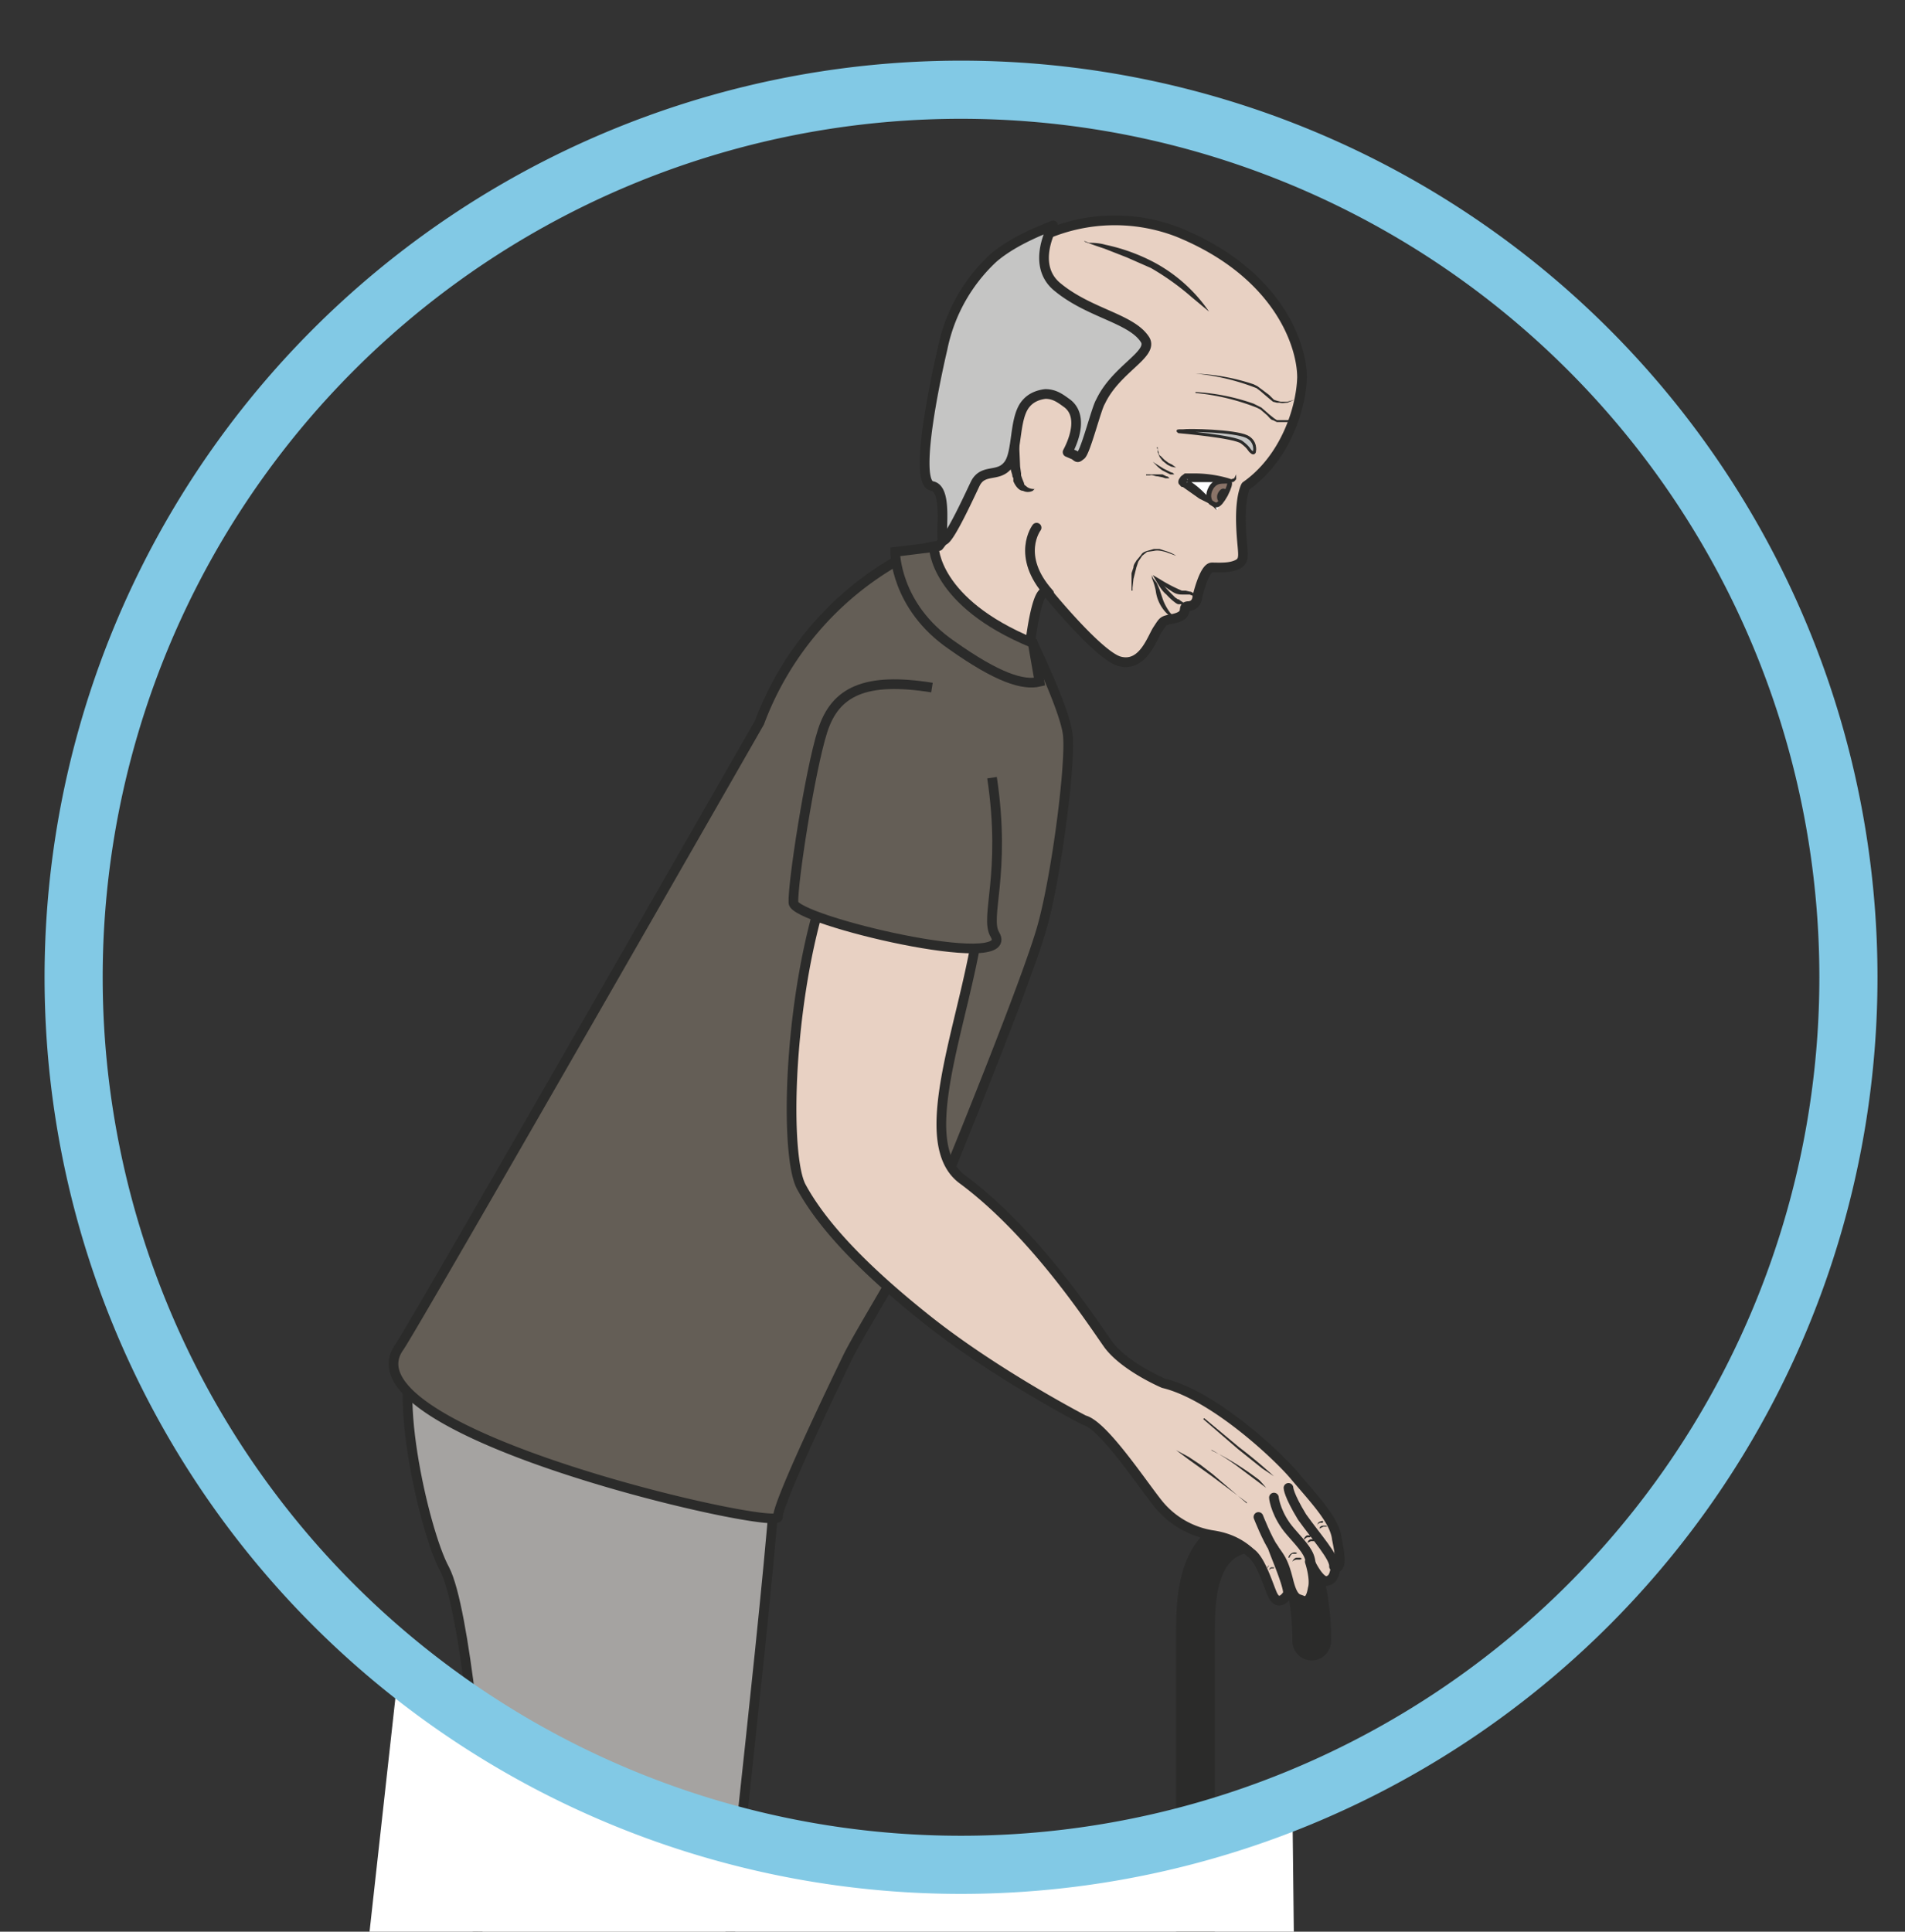
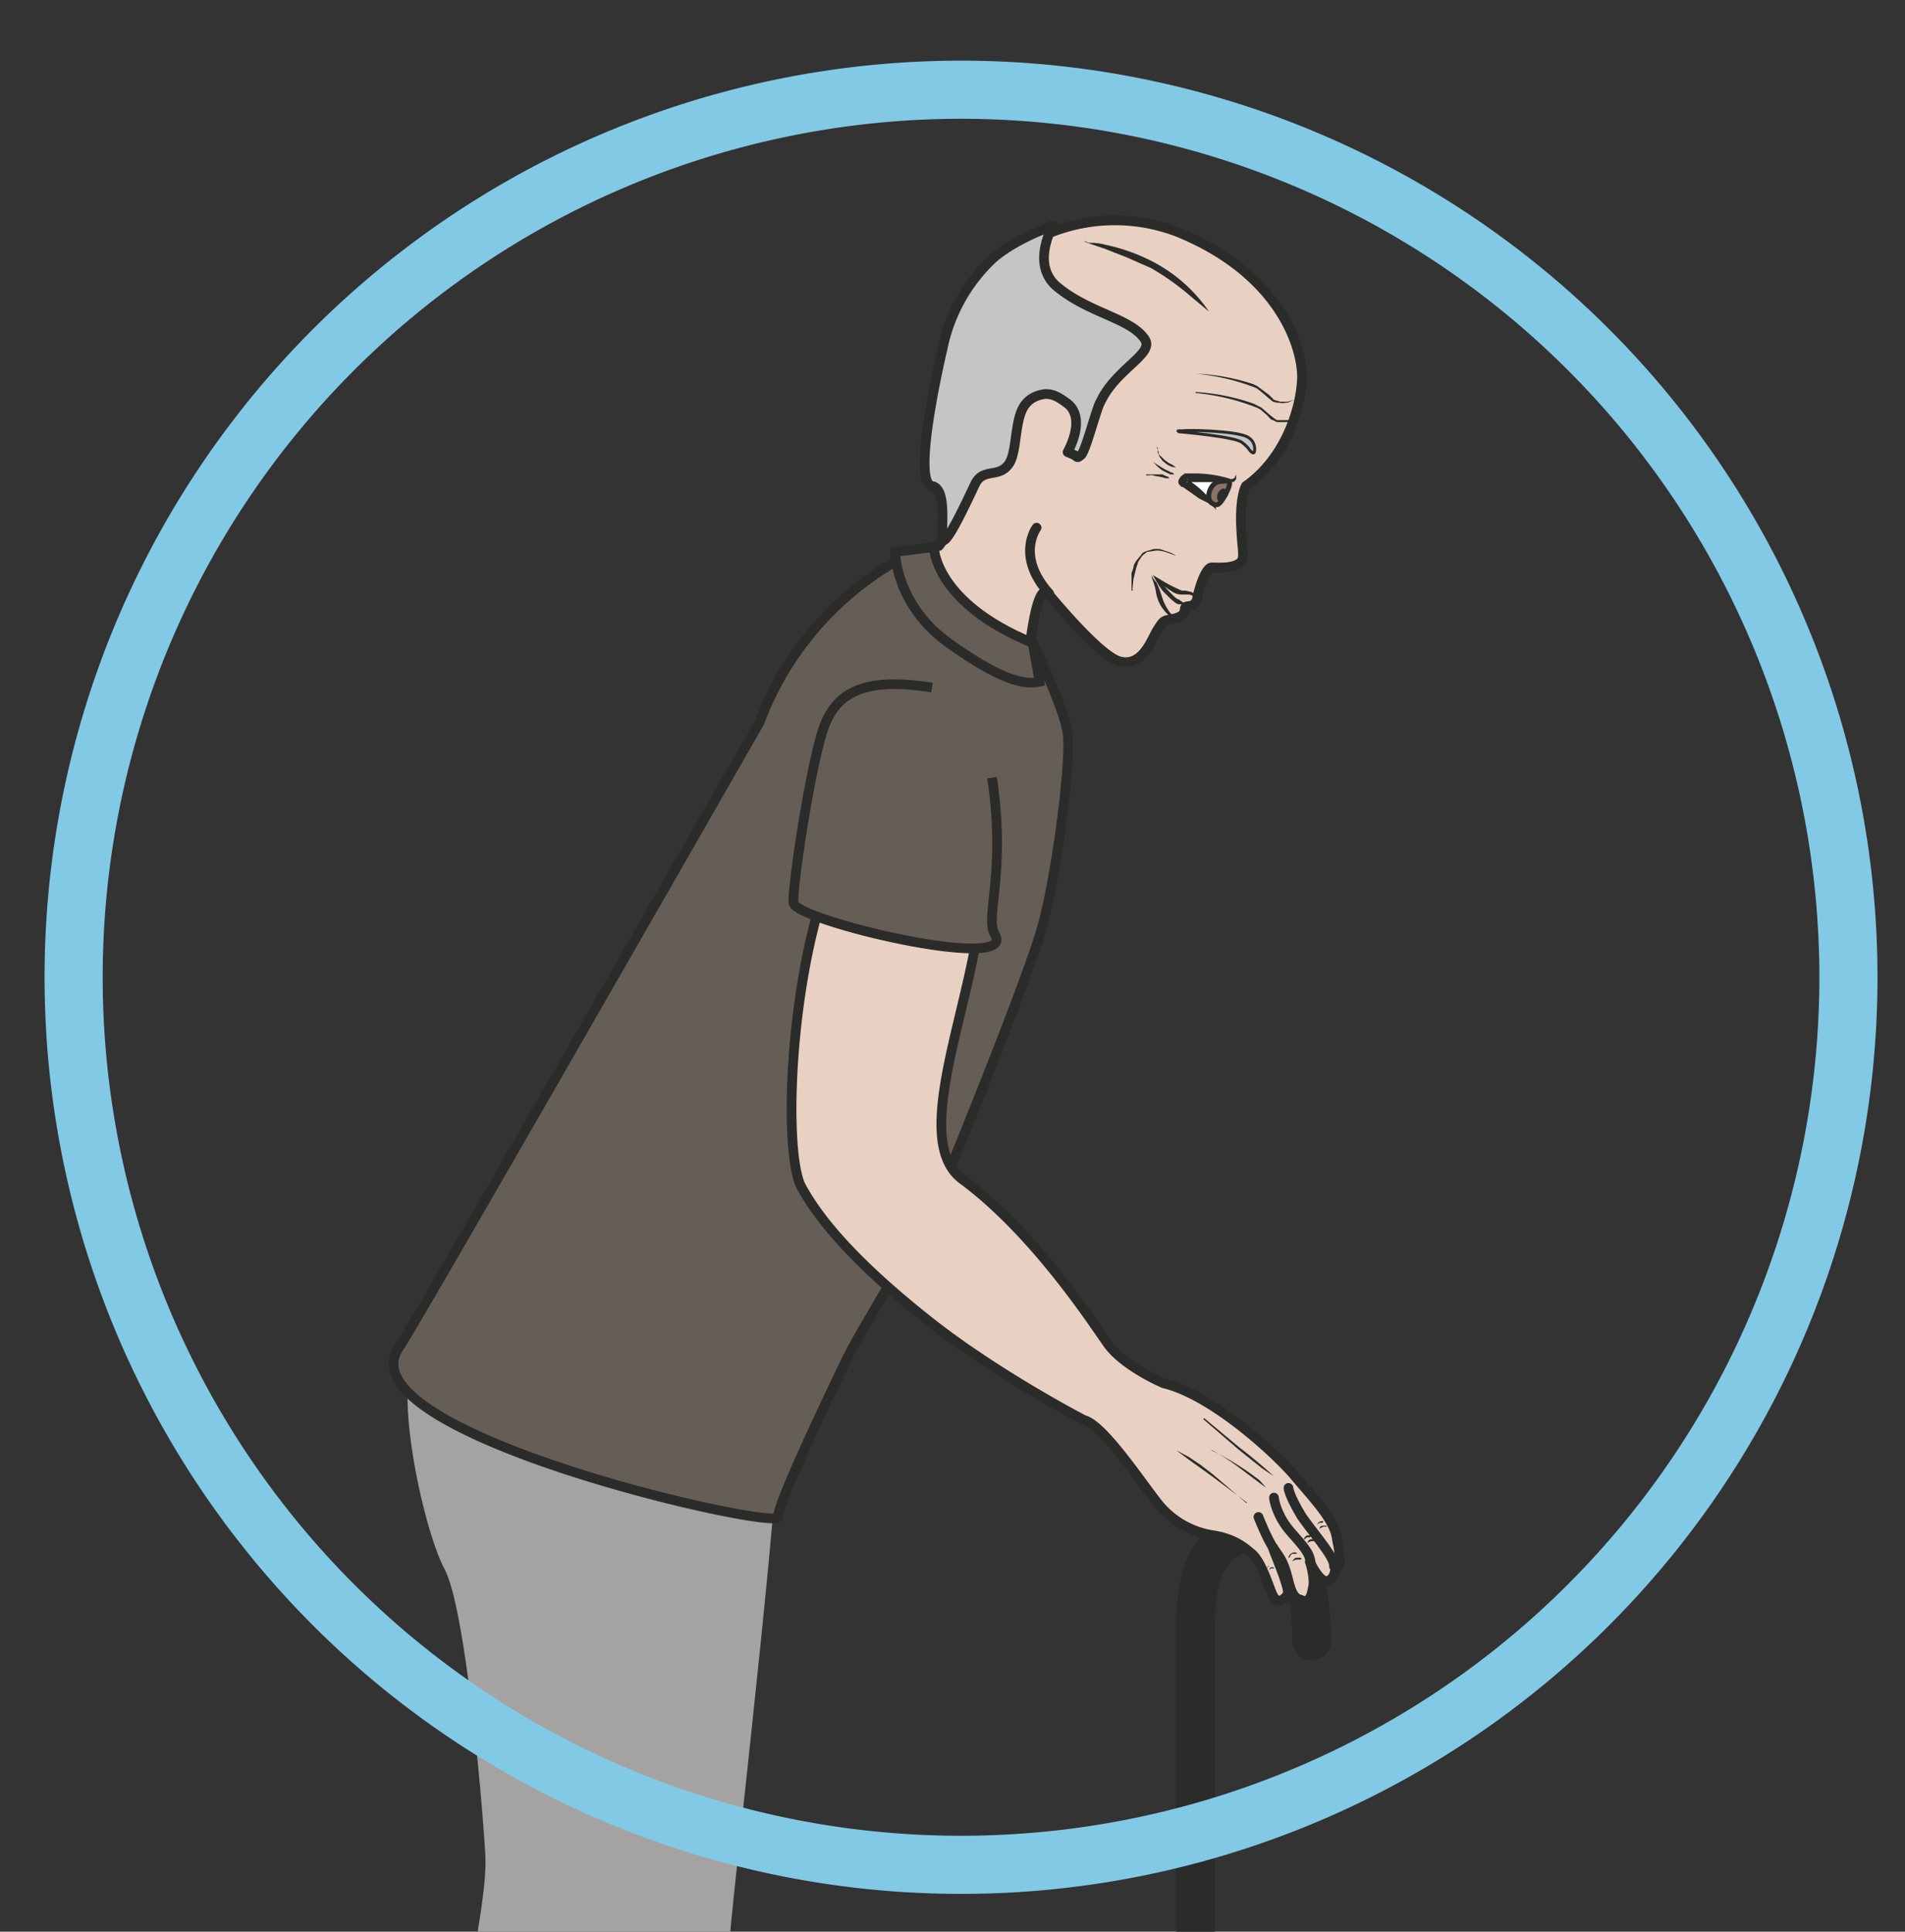
<svg xmlns="http://www.w3.org/2000/svg" viewBox="0 0 245.8 249.2">
  <rect x="0" y="0" width="245.8" height="249.2" fill="#333333" stroke="none" />
  <defs>
    <clipPath id="a">
      <path d="M0 199.3h196.7V0H0v199.3z" />
    </clipPath>
  </defs>
  <g clip-path="url(#a)" transform="matrix(1.25 0 0 -1.25 0 249.2)">
    <path stroke-linejoin="round" d="M105 126.2s-1.3 8.4-6.9 11.4c-4.6 2.6-9.7 4-14-7.8M88.8 63.7s-6.3 1-9.5 3.4M65.3 73.3s-5.7 2.5-5 5.3M78.3 51.3s1.7 7.5-3 6.3M66.7 55.3s-20.6-6.7-20-12.6" stroke="#2b2b2a" stroke-linecap="round" stroke-miterlimit="10" fill="none" />
    <path stroke-linejoin="round" d="M135.4 30s.3 11.2-5.5 11.2c-6.5 0-6.5-7-6.5-10.5V-88" stroke="#2b2b2a" stroke-linecap="round" stroke-miterlimit="10" stroke-width="4" fill="none" />
    <path d="M80.2 53.4S44.8 61 43.4 60.2c-3.3-2.5.3-18.8 2.5-22.8 2.1-4 3.8-22.8 4.2-29.5.4-6.7-5.9-31.2-7.4-36.1-1.6-5-2.3-23.9 0-30.7s1.7-21.2 2.2-23.6c.4-2.3 17.4.3 23.9-1.9 2.5-.8-3 2-2.1 2.8.4.4 8-.3 7.7.1-1 1-3.2 8.2-3.2 8.2s-4.4 28.2-2.6 36c1.8 7.7 6 28 6.7 36.4.7 8.3 6 53 4.9 54.3" fill-rule="evenodd" fill="#a5a3a1" />
-     <path d="M80.2 53.4S44.8 61 43.4 60.2c-3.3-2.5.3-18.8 2.5-22.8 2.1-4 3.8-22.8 4.2-29.5.4-6.7-5.9-31.2-7.4-36.1-1.6-5-2.3-23.9 0-30.7s1.7-21.2 2.2-23.6c.4-2.3 17.4.3 23.9-1.9 2.5-.8-3 2-2.1 2.8.4.4 8-.3 7.7.1-1 1-3.2 8.2-3.2 8.2s-4.4 28.2-2.6 36c1.8 7.7 6 28 6.7 36.4.7 8.3 6 53 4.9 54.3z" stroke="#2b2b2a" stroke-miterlimit="10" fill="none" />
    <path d="M105.8 127.6s.8 12.2 2.4 10.5c0 0 5.3-6.5 7.4-7 2.4-.6 3.3 2.4 3.9 3.3.6.9.5.9 1.6 1.1 1.8.4.8 1.2 1.5 1.3 1 0 1 1 1 1s.7 3 1.5 3 2-.1 2.8.4c.7.5.3 1.2.2 4-.1 3 .5 4 .5 4 4 2.8 5.7 7.9 5.8 11.2 0 3.4-2.5 10.8-12.8 15a18.1 18.1 0 01-22.4-8.2c-2.2-5.2.3-11.6-.5-18.3-.2-2 0-3.7-1.8-5.9 0 0-2.3.1-1.9-1.5.4-1.6 1.9-10.7 2.4-12 .6-1.5 1.6-9.4 2.3-9.1.6.2 4.7 4.4 6 7.2" fill="#e8d1c3" />
    <path stroke-linejoin="round" d="M105.8 127.6s.8 12.2 2.4 10.5c0 0 5.3-6.5 7.4-7 2.4-.6 3.3 2.4 3.9 3.3.6.9.5.9 1.6 1.1 1.8.4.8 1.2 1.5 1.3 1 0 1 1 1 1s.7 3 1.5 3 2-.1 2.8.4c.7.5.3 1.2.2 4-.1 3 .5 4 .5 4 4 2.8 5.7 7.9 5.8 11.2 0 3.4-2.5 10.8-12.8 15a18.1 18.1 0 01-22.4-8.2c-2.2-5.2.3-11.6-.5-18.3-.2-2 0-3.7-1.8-5.9 0 0-2.3.1-1.9-1.5.4-1.6 1.9-10.7 2.4-12 .6-1.5 1.6-9.4 2.3-9.1.6.2 4.7 4.4 6 7.2z" stroke="#2b2b2a" stroke-linecap="round" stroke-miterlimit="10" fill="none" />
    <path d="M118.2 164.3c.9-1.5-3-3-4.6-6.4-.4-.6-1.5-5-2-5.5-.4-.3-.3-.3-.7 0l-.7.3c.8 1.5 1.5 3.8 0 5-.7.5-1.3 1-2.3 1-.8-.1-1.5-.4-2-1-1.3-1.5-.8-5.2-1.9-6.4-1-1.2-2.5-.3-3.3-1.8-.4-.8-2.7-5.9-3.3-5.9-.5 0 .6 5.3-1.2 5.6-2.2.4 1.1 14.2 1.1 14.2a17.5 17.5 0 005.2 9.3c2.3 2 5.8 3.2 6.2 3.4 0 0-2.4-4.1.5-6.4 3.3-2.7 7.6-3.2 9-5.4" fill="#c5c5c4" />
    <path stroke-linejoin="round" d="M118.2 164.3c.9-1.5-3-3-4.6-6.4-.4-.6-1.5-5-2-5.5-.4-.3-.3-.3-.7 0l-.7.3c.8 1.5 1.5 3.8 0 5-.7.5-1.3 1-2.3 1-.8-.1-1.5-.4-2-1-1.3-1.5-.8-5.2-1.9-6.4-1-1.2-2.5-.3-3.3-1.8-.4-.8-2.7-5.9-3.3-5.9-.5 0 .6 5.3-1.2 5.6-2.2.4 1.1 14.2 1.1 14.2a17.5 17.5 0 005.2 9.3c2.3 2 5.8 3.2 6.2 3.4 0 0-2.4-4.1.5-6.4 3.3-2.7 7.6-3.2 9-5.4z" stroke="#2b2b2a" stroke-linecap="round" stroke-miterlimit="10" fill="none" />
-     <path d="M106.8 148.9l-.2-.2c-.2-.1-.6-.2-1 0-.4 0-.8.5-1 1v.3l-.1.2v.1l-.2.7v.8l.1.6.1.6.2.6.5 1v-1.1l.1-2.3.1-.7v-.2l.1-.3.2-.5c0-.2.1-.2.2-.3.4-.4 1-.3 1-.3" fill="#2b2b2a" />
    <path d="M129.5 152.8s.2 1-.8 1.5c-1.3.6-6 .7-6.6.6-.7 0-.5 0-.4-.1 0 0 5.8-.5 6.5-1.1.8-.6.7-.8 1-1 .2-.2.3 0 .3.1" fill-rule="evenodd" fill="#c5c5c4" />
    <path d="M129.5 152.8s.2 1-.8 1.5c-1.3.6-6 .7-6.6.6-.7 0-.5 0-.4-.1 0 0 5.8-.5 6.5-1.1.8-.6.7-.8 1-1 .2-.2.3 0 .3.1z" stroke="#2b2b2a" stroke-miterlimit="10" stroke-width=".3" fill="none" />
    <path d="M127.6 150.3s0-.7-.8-.6c-.8.2-4.2.6-4.6.2-.3-.3.1-.4.1-.4s3.1-2 3.3-2.8" fill="#fff" />
    <path d="M127.6 150.3v-.4c-.1-.1-.2-.3-.4-.3h-4.4-.3s0-.1.1 0c0 0-.1-.2 0 0v.3h-.1c.7-.4 1.3-.9 1.8-1.4l.8-.8c0-.2.2-.3.3-.5l.2-.5-.4.4-.4.3-1 .5-1.7 1.2c-.1 0-.2 0-.3.2-.2.1-.2.4-.1.6l.2.3.4.3h.9a12.7 12.7 0 003.6-.5l.3-.1.3.1.2.4M123.4 137.7l-.1.1-.5.2h-.8c-.4 0-.7.1-1 .3l-1.5 1-.5.7.7-.4a15.3 15.3 0 012.3-1.2h.4l.4-.1c.3 0 .5-.3.6-.4v-.3M118.9 140l.1-.3.4-.5.3-.7.3-.9c.2-.6.5-1.1.8-1.5l.4-.4h.2s0-.1-.2 0c-.2 0-.4 0-.6.2a4 4 0 00-1.3 2.5 6.8 6.8 0 01-.4 1.3v.2" fill="#2b2b2a" />
    <path d="M122.4 136.8h-.1c-.1.2-.3.2-.5.2h-.2l-.2.1a6.2 6.2 0 00-1 .9c-.5.4-.8 1-1 1.3l-.4.7.6-.5 1.1-1.2.6-.6.3-.2h.1l.1-.1.6-.4v-.2" fill="#2b2b2a" />
    <path d="M125 149c-.4-.7-.2-1.3 0-1.5.5-.3.7-.6 1.5.8.8 1.6.3 1.4-.1 1.4s-1 0-1.4-.7" fill-rule="evenodd" fill="#8a7468" />
    <path stroke-linejoin="round" d="M125 149c-.4-.7-.2-1.3 0-1.5.5-.3.7-.6 1.5.8.8 1.6.3 1.4-.1 1.4s-1 0-1.4-.7z" stroke="#2b2b2a" stroke-linecap="round" stroke-miterlimit="10" stroke-width=".5" fill="none" />
    <path d="M126.6 148.8s-.4.4-.8-.2c-.4-.6 0-1.2.2-1l.6 1.2" fill-rule="evenodd" fill="#2b2b2a" />
    <path d="M124.8 167.2l-1.8 1.5a26.5 26.5 0 01-4.2 3l-2.5 1.1-2.3.9a54.4 54.4 0 00-2 .7l-.2.2.1-.1.5-.2c.4 0 1 0 1.7-.2a19.3 19.3 0 005-1.8 16 16 0 005.7-5.1" fill="#2b2b2a" />
    <path stroke-linejoin="round" d="M107 144.9s-2.2-2.9 1.3-6.8" stroke="#2b2b2a" stroke-linecap="round" stroke-miterlimit="10" fill="#e8d1c3" />
    <path d="M78.4 124.8S42.8 62.6 41.2 60.3c-6.2-8.8 39.2-19 39.1-17.5 0 1.5 5.5 13 7.3 16.7 1.8 3.5 6.7 11.1 10.3 18.8 0 0 8.2 20 9.7 25.5 1.5 5.4 3 17.2 2.6 19.9-.4 2.7-3.6 9.3-3.6 9.3s-8 1.7-11.2 9.7l-2.4-1-.4-.2a32.2 32.2 0 01-14.2-16.7" fill="#645e56" />
    <path d="M78.4 124.8S42.8 62.6 41.2 60.3c-6.2-8.8 39.2-19 39.1-17.5 0 1.5 5.5 13 7.3 16.7 1.8 3.5 6.7 11.1 10.3 18.8 0 0 8.2 20 9.7 25.5 1.5 5.4 3 17.2 2.6 19.9-.4 2.7-3.6 9.3-3.6 9.3s-8 1.7-11.2 9.7l-2.4-1-.4-.2a32.2 32.2 0 01-14.2-16.7z" stroke="#2b2b2a" stroke-miterlimit="10" fill="none" />
    <path d="M107.3 129c-1.7-.4-4.3.4-9.1 3.8-5.8 4-5.8 9.6-5.8 9.6l4 .5s0-5.7 10.2-9.9l.7-4z" fill="#645e56" />
    <path d="M107.3 129c-1.7-.4-4.3.4-9.1 3.8-5.8 4-5.8 9.6-5.8 9.6l4 .5s0-5.7 10.2-9.9l.7-4z" stroke="#2b2b2a" stroke-miterlimit="10" fill="none" />
    <path stroke-linejoin="round" d="M87.2 112.6c-5.7-10.9-6.5-31.9-4.5-35.7 2-3.7 6-8.2 13.2-13.9 7.1-5.6 16-10.2 16-10.2 2-.5 6-6.6 7.7-8.7a9 9 0 015.7-3.2c1.8-.3 2.9-1 3.8-1.8 1-.7 1.7-3 2.2-4.2.5-1.2 1.2-.7 1.6-.1.4.5-2 5.7-1.4 4.7.7-1 1-1.3 1.5-3.3.5-2 1-1.8 1.4-2 .5-.2.9 0 1.1 1.2.3 1-.3 2.8-.3 2.8s1-2.2 1.8-2c.9.2.7 1.3 1 1.4.4.1.4 1 0 2.9-.2 2-2.5 4.3-4.5 6.7-2 2.3-8.4 8.2-13.4 9.4 0 0-4 1.7-5.7 4-1.7 2.4-7.6 11.5-15 17-7.5 5.4 6.9 28.7-.1 36.4" stroke="#2b2b2a" stroke-linecap="round" stroke-miterlimit="10" fill="#e8d1c3" />
    <path stroke-linejoin="round" d="M133 45.8s0-.7 1.4-3c1.5-2.1 3.4-4.2 3.3-5.1M131.5 44.8c0-.2.3-1.9 1.7-3.5s2-2.2 2.1-3.3M129.9 42.8s.9-2.3 1.6-3.3" stroke="#2b2b2a" stroke-linecap="round" stroke-miterlimit="10" fill="none" />
    <path d="M102.4 119.1c1.5-10-.8-14.4.3-16.2 2.4-4-20.8 1.5-20.8 3.3-.1 1.9 1.7 13.6 3 17.7s4.4 5.6 11.3 4.5" stroke="#2b2b2a" stroke-miterlimit="10" fill="#645e56" />
    <path d="M119.4 153.2l.2-.5c0-.1 0-.3.2-.4l.4-.4.4-.3.4-.2.4-.3-.5.1-.4.2-.5.4-.3.4-.2.5v.5zM118.3 150.4H120l.4-.2c.2 0 .3-.2.3-.2h-.4l-.3.1-.5.1c-.3 0-.6.2-.8.1h-.4zM119 151.7l.3-.2.8-.5.8-.4c.2 0 .3-.2.3-.2h-.4l-.4.2-.4.2a4 4 0 00-.7.6l-.3.3zM121.4 142l-1.1.4c-.4.1-.8.2-1.2.1l-.7-.1-.5-.4-.4-.6-.2-.6-.3-1.2-.1-.9v-.3h-.1V140.2l.2.6c0 .3.2.5.3.7l.5.6c.1.2.3.3.6.4l.7.2h.6l.6-.2c.7-.2 1.1-.5 1.1-.5zM123.4 158.9a21.7 21.7 0 006-1.2l.4-.2.4-.2.8-.7.5-.4.3-.2h1.1l.7.1c-.3 0-.5-.2-.7-.3h-.8-.3l-.4.2c-.2 0-.4.3-.6.5l-.7.6-.4.2a23 23 0 01-6.3 1.5zM123.4 160.8a21.6 21.6 0 006-1.1l.4-.2.4-.3.8-.6.5-.5.3-.1.4-.1h.7l.7.2-.7-.3c-.3 0-.5-.1-.8 0h-.3l-.4.1-.6.5-.7.6-.4.3a23 23 0 01-6.3 1.5zM128.7 44.3l-3.6 2.7-2.5 1.8-1.2.9 1.3-.7 1.2-.8 1.3-1 3.5-3M125 49.7l1-.5a29.6 29.6 0 004-2.6 15.9 15.9 0 00.7-.8l-.8.6-2 1.5c-1.3 1-2.8 1.8-2.8 1.8M124.3 53l3.6-3a52 52 0 003.6-3l-1.2.8-2.5 2-3.6 3.1M133.4 38.2s.1.3.4.4h.4l.2-.1-.2-.1h-.3c-.3 0-.5-.2-.5-.2M133 38.6s0 .3.4.5c0 0 .3.1.4 0h.1l-.1-.1h-.4c-.2-.1-.3-.4-.3-.4M135 40.2s0 .2.3.3h.3l.1-.2h-.4l-.4-.2M134.6 40.5s0 .2.3.4h.5l-.2-.2h-.2c-.2 0-.3-.2-.3-.2M136.2 41.6s0 .3.4.3h.3l.1-.1h-.2-.2l-.4-.2M136 42s0 .2.2.3l.3.1.1-.1-.1-.1h-.2c-.2 0-.4-.3-.4-.3M131 37.3s0 .2.2.3h.3v-.1h-.2c-.2 0-.3-.2-.3-.2M130.8 37.5s0 .2.2.3h0l-.2-.3" fill="#2b2b2a" />
-     <path d="M41.2 27.6S62.7 10.6 81 8.7c18.2-1.8 47.6-2 52.4 4.8l1.2-107H27.8L41.2 27.6z" fill="#fff" />
    <path d="M190.8 98.5a91.6 91.6 0 10-183.2 0 91.6 91.6 0 00183.2 0z" stroke="#82c9e5" stroke-miterlimit="10" stroke-width="6" fill="none" />
  </g>
</svg>